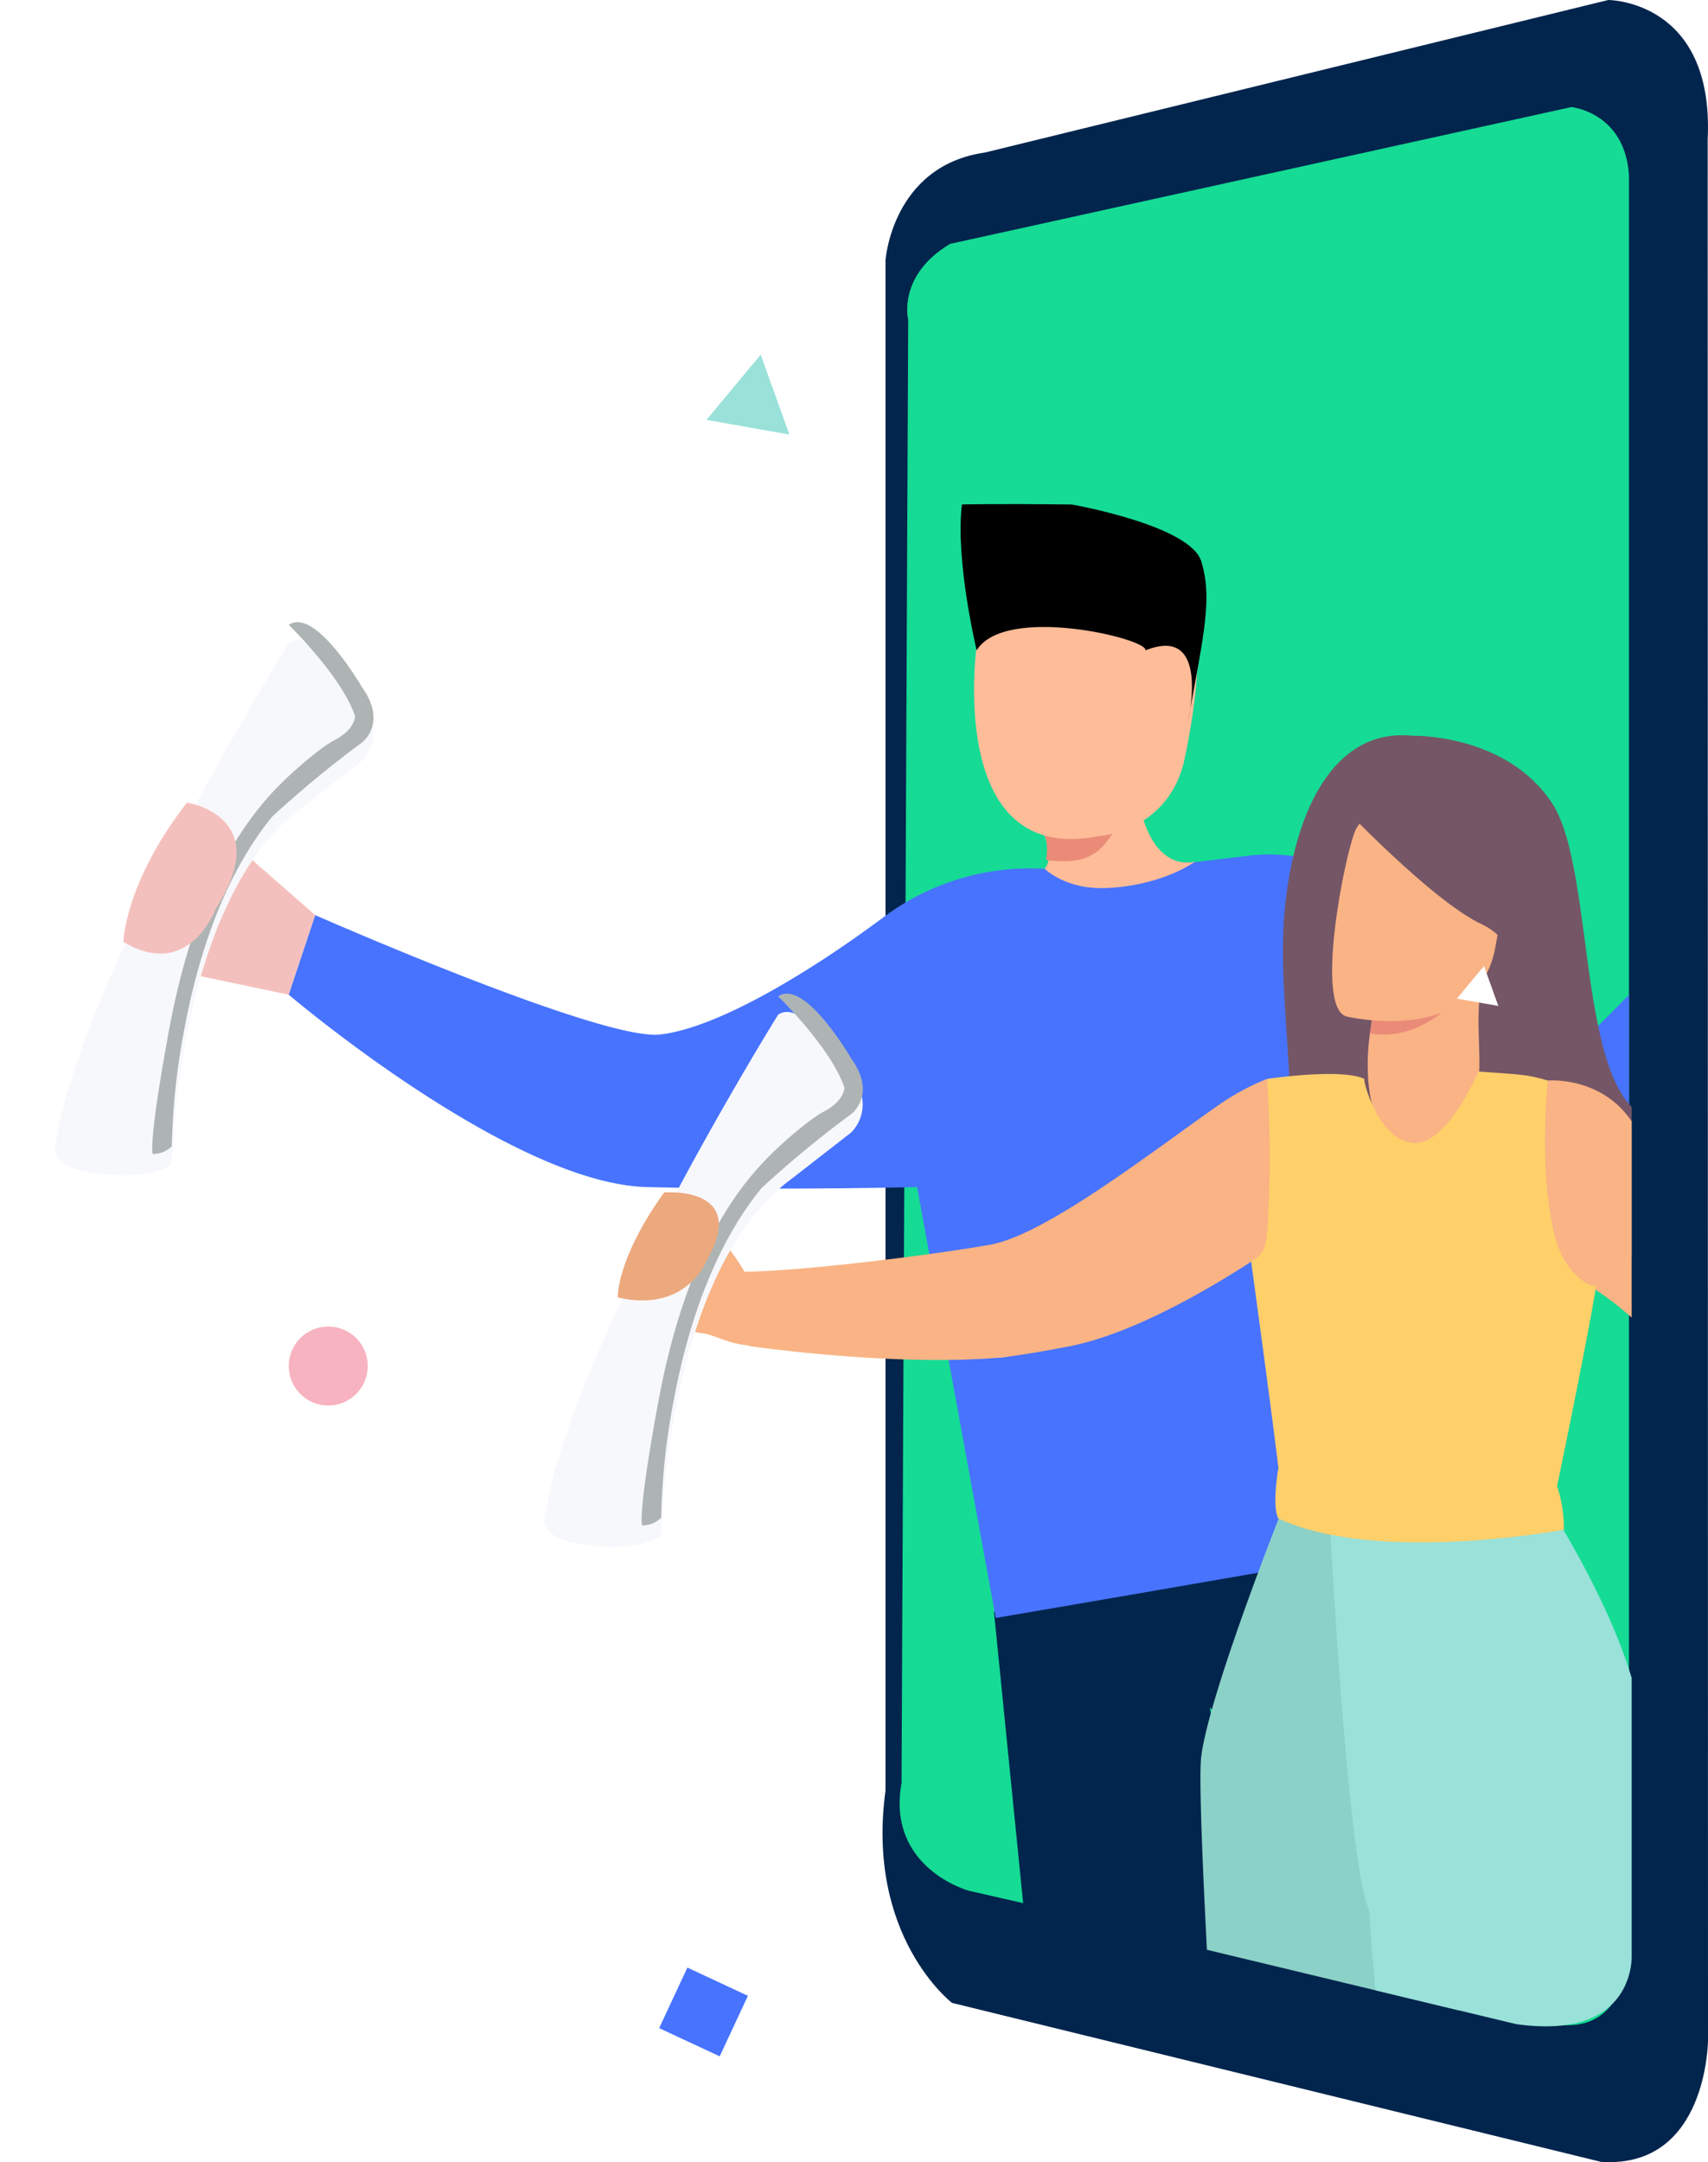
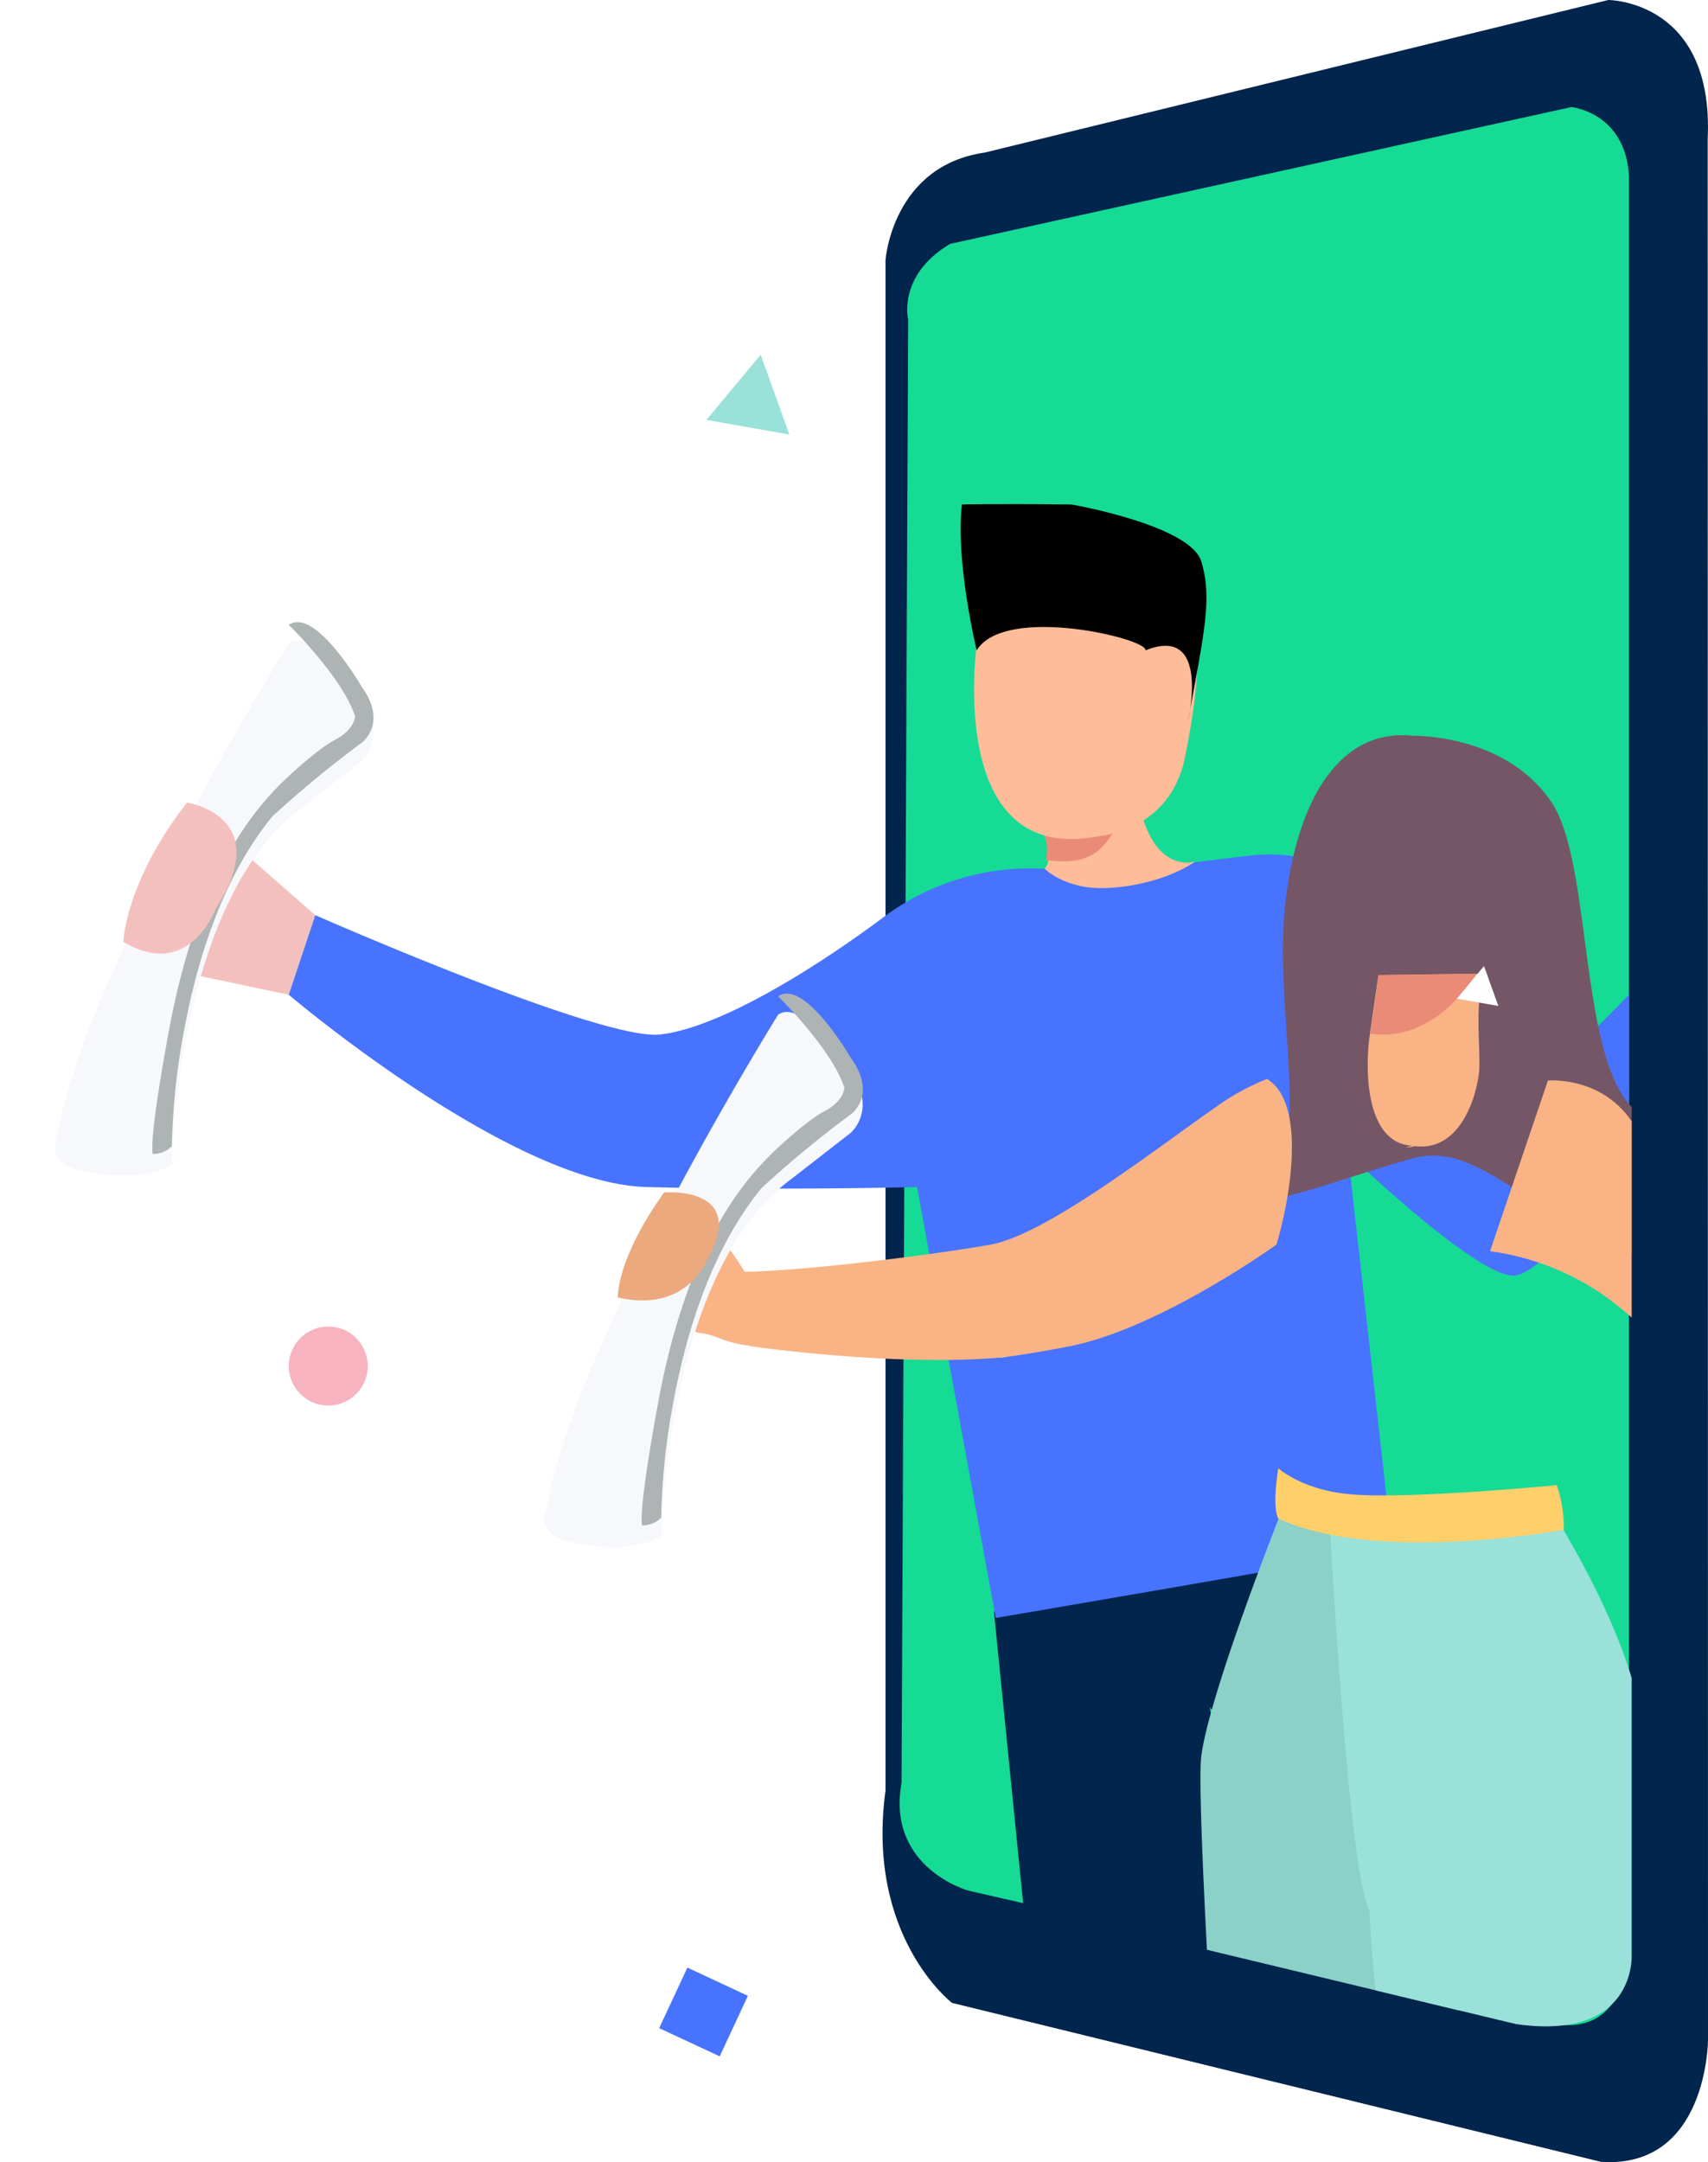
<svg xmlns="http://www.w3.org/2000/svg" width="279.78" height="354.113" viewBox="0 0 279.78 354.113">
  <defs>
    <filter id="9042fbav6a" x="0" y="95.895" width="70.181" height="105.624" filterUnits="userSpaceOnUse">
      <feOffset dy="3" />
      <feGaussianBlur stdDeviation="3" result="blur" />
      <feFlood flood-opacity=".161" />
      <feComposite operator="in" in2="blur" />
      <feComposite in="SourceGraphic" />
    </filter>
    <filter id="gb3jk1e0gc" x="80.154" y="156.732" width="70.181" height="105.624" filterUnits="userSpaceOnUse">
      <feOffset dy="3" />
      <feGaussianBlur stdDeviation="3" result="blur-2" />
      <feFlood flood-opacity=".161" />
      <feComposite operator="in" in2="blur-2" />
      <feComposite in="SourceGraphic" />
    </filter>
    <clipPath id="ud17wrcyhb">
      <path data-name="Path 12468" d="m12940.518 5000.033 143.2-19.387s12.356.73 13.277 9.693v250.28s.92 14.257-18.944 11.438l-129.738-31.188s-22.5 9.283-18.968-2.785l1.529-207.292s-2.582-6.27 9.644-10.759z" transform="translate(-12928.965 -4980.646)" style="fill:#15db95" />
    </clipPath>
  </defs>
  <g data-name="Group 9290" transform="translate(-706 -164.5)">
    <path data-name="Path 10968" d="M12926.54 5257.751v-250.64s1.087-15.458 16.292-17.63l102.095-24.98s9.774 4.344 9.774 21.722V5302.9s0 10.241-10.861 15.671l-106.438-26.066s-14.12-10.859-10.862-34.754z" transform="translate(-12075.489 -4800.001)" style="fill:#02254d" />
    <path data-name="Path 10969" d="M13044.026 4964.5s17.379 0 16.291 22.808l.051 311.323s-.051 21.028-17.428 19.941l-106.439-26.066z" transform="translate(-12074.588 -4800.001)" style="fill:#02254d" />
    <path data-name="Path 10970" d="m12937.155 5003.055 101.776-22.41s8.782.845 9.437 11.2v289.3s.655 16.479-13.464 13.222l-94.733-21.607s-13.473-3.713-10.96-17.663l1.087-239.614s-1.832-7.239 6.857-12.428z" transform="translate(-12075.531 -4798.61)" style="fill:#15db95" />
    <path data-name="Path 10971" d="m12842.482 5103.706-17.382-15.206-7.6 23.895 20.637 4.344z" transform="translate(-12084.838 -4789.323)" style="fill:#f4c0bd" />
    <g style="filter:url(#9042fbav6a)">
      <path data-name="Path 10972" d="M12839.537 5058.765s-33.67 54.058-38.015 81.21c0 0-2.171 4.344 5.432 5.43 0 0 8.4 1.825 13.434-1.26 0 0 .686-43.27 21.321-58.476l9.775-7.6a6.48 6.48 0 0 0 0-9.17s-7.602-13.144-11.947-10.134z" transform="translate(-12086.24 -4791.92)" style="fill:#f7f8fc" />
    </g>
    <path data-name="Path 10973" d="M12838.274 5058.765s8.688 8.44 10.861 14.957c0 0 0 2.172-3.341 3.9-2.259 1.17-6.226 4.66-8.065 6.417-5.838 5.579-14.444 16.4-19 40.729 0 0-3.317 17.4-2.746 20.646a4.424 4.424 0 0 0 2.2-.552 4.318 4.318 0 0 0 .942-.717 112.652 112.652 0 0 1 2.108-19.512c2.072-11 6.181-24.5 14.327-34.465a175.674 175.674 0 0 1 14.662-12.1s4.345-3.137 0-9.17c-.001.002-7.604-13.143-11.948-10.133z" transform="translate(-12084.971 -4791.922)" style="fill:#aeb4b4" />
    <path data-name="Path 10974" d="M12821.97 5085.531s14.507 2.139 4.732 17.345c0 0-4.345 11.947-15.147 5.449 0 0 .256-9.725 10.415-22.794z" transform="translate(-12085.35 -4789.578)" style="fill:#f4c0bd" />
    <path data-name="Path 10975" d="m12945.568 5208.4 5 49.882 36.232 8.272-5.86-42.5 2.723 3.372 8.921 39.129 35.606 10.31-17.247-79.68s-21.585 2.428-65.375 11.215z" transform="translate(-12076.758 -4779.962)" style="fill:#02254d" />
    <path data-name="Path 10976" d="M12960.022 5095.416a40.078 40.078 0 0 0-25.644 7.6c-11.959 8.973-27.447 18.464-37.056 19.55s-56.478-19.55-56.478-19.55l-4.346 13.033s36.359 30.934 58.65 31.5 44.278 0 44.278 0l12.878 70.574s64.716-11.046 64.955-11.415l-7.263-64.661s21.632 20.8 27.434 19.983 18.61-19.983 18.61-19.983v-26s-15.95 16.693-18.61 15.991-20.552-23.764-27.434-34.029a14.534 14.534 0 0 0-3.307-3.211 27.567 27.567 0 0 0-12.173-1.6c-4.146.478-9.414 1.128-9.414 1.128z" transform="translate(-12083.199 -4788.635)" style="fill:#4773ff" />
    <path data-name="Path 10977" d="M12947.47 5085.531s5.555 7.776 2.946 10.828c0 0 3.454 3.49 10.153 3.153 0 0 8.13-.071 14.549-4.348 0 0-6.828 2.348-9.248-9.634z" transform="translate(-12073.298 -4789.578)" style="fill:#ffbc99" />
    <path data-name="Polygon 151" d="m11022.453 1802.374 4.7 13.08-13.582-2.4z" transform="translate(-10191.848 -1579.783)" style="opacity:.996;fill:#99e1d9" />
    <circle data-name="Ellipse 662" cx="6.447" cy="6.447" transform="translate(799.505 394.695)" style="opacity:.8;fill:#f7b3bf" r="6.447" />
    <path data-name="Path 9092" d="m11091.923 1852.8-9.914-4.622 4.622-9.914 9.914 4.624z" transform="translate(-10268.033 -1351.515)" style="opacity:.996;fill:#4773ff" />
    <g data-name="Mask Group 695" transform="translate(805.249 224.593)" style="clip-path:url(#ud17wrcyhb)">
      <g data-name="Group 9212">
        <path data-name="Path 12415" d="M19.508.065s15.2-1.455 23.514 9.359 7.1 49.649 21.048 50.837 18.223-24.21 15.274-16.524 14.479 7.95 18.233 18.411 1.878 28.424-24.669 23.6-36.274-20.92-48.571-16.629-29.192 12.748-23.024 5.117S-.169 45.918.637 28.6 7.78-.34 19.508.065z" transform="rotate(4 -788.16 1642.968)" style="fill:#755666" />
        <path data-name="Path 12416" d="M16.9 11.109s-4.767-8.243-8.557-9.854C4.2-.516 1.837-.468 1.218 1.753c-.732 2.63 3.207 5.28 4.237 8.164s-.619 2.634-3.505 2.3S.092 13.4.607 13.654s4.693 3.822 6.24 4.331a9.345 9.345 0 0 0 1.9.283c2.143.163 4.438 1.648 8.753 1.411 0 0 .484-5.601-.6-8.57z" transform="rotate(4 -1992.796 192.659)" style="fill:#f9b384" />
        <path data-name="Path 12417" d="M2.119 46.068c-5.958-1.232 2.542 3.5 2.542 3.5s23.234 1.727 40.567-.928c.6-.089 1.2-.2 1.78-.319 3.182-.662 6.56-1.493 9.95-2.41 14.488-3.927 32.575-18.955 32.575-18.955C91.362 18.7 92.737 3.416 86.089 0a38.733 38.733 0 0 0-7.84 5.016c-9.84 7.93-26.438 22.913-35.439 25.21-8.3 2.118-31.564 6.793-41.285 7.346-.001-.001.09 6.752.594 8.496z" transform="rotate(4 -1572.52 376.194)" style="fill:#f9b384" />
        <path data-name="Path 12419" d="M0 .316C.6.23 1.2.123 1.78 0A5.079 5.079 0 0 0 0 .316z" transform="rotate(4 -2287.043 999.598)" style="fill:#f8caa4" />
        <path data-name="Path 12420" d="M23.029 2.747s6.357 5.8 5.117 9.921-6.978 6.872-7.752 11.912-3.877 7.781-6.669 7.781H.422s-2.055-3.542 2.907-4.613 6.831-6.989 6.521-12.482a97.112 97.112 0 0 1 .464-12.825L20.858 0z" transform="rotate(4 -5442.256 2448.54)" style="fill:#375b8a" />
-         <path data-name="Path 12421" d="M36.22 0s2.286 24.572-.5 25.944L0 25.872s0-4.119 5.736-5.036 15.816-4.277 17.52-11.754S36.22 0 36.22 0z" transform="rotate(4 -5490.043 1486.458)" style="fill:#375b8a" />
        <path data-name="Path 12423" d="M10.975 0S.678 32.053.016 42.966 19.7 197.981 20.519 203.009c.771 4.742 6.655 7.762 6.655 7.762a8.9 8.9 0 0 0 6.572.508c5.36-1.513 7.055-3.327 7.055-3.327s8.013-102.775 3.055-139.489A581.7 581.7 0 0 1 38.835 0z" transform="rotate(4 -2593.617 1531.437)" style="fill:#8bd1c7" />
        <path data-name="Path 12424" d="M36.4 0s15.707 21.077 17.171 35.323 2.3 64.287 5.415 78.176 14.583 40.617 14.583 83.935a8.651 8.651 0 0 1-4.87 3.807 41.026 41.026 0 0 1-4.284 1.181 6.732 6.732 0 0 1-7.53-3.574c-7.75-15.6-32.433-65.923-33.7-76.37C22.291 115.087 15 98.9 11.021 67.185 6.938 60.292 0 3.154 0 3.154z" transform="rotate(4 -2589.03 1792.548)" style="fill:#99e1d9" />
        <path data-name="Path 12425" d="M8.3 28.925c8.578.862 10.235-10.529 10.071-13.615-.244-4.524-1.271-8.87-.519-15.31L16.9.079.815 1.428.09 11.2c-.404 5.122.266 17.84 8.21 17.725 1.477-.019-2.617.751 0 0z" transform="rotate(4 -1342.029 1850.659)" style="fill:#f9b384" />
        <path data-name="Path 12426" d="M.711 1.345S.513 6.337 0 11c8.83.741 14.384-6.763 16.793-11z" transform="rotate(4 -1343.198 1852.109)" style="fill:#ea8b78" />
-         <path data-name="Path 12427" d="M3 37.577s21.88 3.674 23.549-13.333S31.691 2.88 18.48.618 3.9 2.721 2.354 6.93-2.376 36.544 3 37.577z" transform="rotate(4 -923.079 1766.302)" style="fill:#f9b384" />
-         <path data-name="Path 12428" d="M0 4.811S16.106 19.666 24.606 22.9 37.4 44.165 37.4 44.165 34.168 8.227 23.032.392c0 0-17.915-2.34-23.032 4.419z" transform="rotate(4 -895.936 1760.813)" style="fill:#755666" />
        <path data-name="Path 12429" d="M11.537 2.919S7.131 4.025 5.043 6.907A21.131 21.131 0 0 0 .891 18.5S-2.242 7.676 3.242 2.367c5.817-5.63 8.295.552 8.295.552z" transform="rotate(4 -889.717 1749.79)" style="fill:#755666" />
        <g data-name="Group 8958">
-           <path data-name="Path 12430" d="M7.324.614S5.8 6.491 4.456 7.395-.853 13.436.165 15.633c1.367 2.945 4.748 7.268 6.387 6.779s.125-4.765 3.205-7.885c1.559-1.572 5.168-4.452 4.872-7.545S13.547 0 13.547 0z" transform="rotate(4 -2960.646 2736.17)" style="fill:#f9b384" />
+           <path data-name="Path 12430" d="M7.324.614S5.8 6.491 4.456 7.395-.853 13.436.165 15.633c1.367 2.945 4.748 7.268 6.387 6.779s.125-4.765 3.205-7.885c1.559-1.572 5.168-4.452 4.872-7.545z" transform="rotate(4 -2960.646 2736.17)" style="fill:#f9b384" />
          <path data-name="Path 12431" d="M7.895 0a60.992 60.992 0 0 1-6.588 4.064c-2.12.937-1.27 1.7-.18 1.709a8.074 8.074 0 0 0 4.56-1.413C7.74 3.141 8.987-.024 7.895 0z" transform="rotate(4 -3019.613 2710.013)" style="fill:#f9b384" />
        </g>
        <path data-name="Path 12432" d="M7.51.109S20.239-1.936 24.7 11.7c12.856 12.081 30.464 22.823 33.45 34.923 2.473 10.031 2.843 23.9 0 50.614a12.775 12.775 0 0 1-5.057.566A7.79 7.79 0 0 1 48.8 96.6s-7.568-36.969-12.6-46.54c-1.13-2.16-10.089-11.611-18.009-16.014A42.609 42.609 0 0 0 0 28.657z" transform="rotate(4 -1590.973 2160.387)" style="fill:#f9b384" />
        <path data-name="Path 12472" d="M0 .863a8.279 8.279 0 0 1 1.959 6.6C10.79 8.122 11.528 3.757 13.936 0z" transform="rotate(4 -1012.235 1048)" style="fill:#ea8b78" />
-         <path data-name="Path 12422" d="m6.823 67.091 5.546 5.048 38.186-2.67 1.739-.628s3.626-26.425 4.368-35.278c-.264.65-5.214-.967-7.375-7.733C45.8 14.889 46.433.68 46.433.68 42.96-.053 42.448.011 34.979 0c-2.9 7.844-6.527 12.408-9.724 12.423-5.888.025-9.173-9.921-8.82-9.911C12.538.965.508 3.625.508 3.625A182.029 182.029 0 0 1 2.29 29.117C2.237 33.033.12 33.163 0 33.615c5.856 28.124 6.823 33.476 6.823 33.476z" transform="rotate(4 -1563.379 1603.367)" style="fill:#ffcf6a" />
        <path data-name="Path 12506" d="M.174.411S4.2 3.682 12.187 3.847C21.733 4.046 45.866 0 45.866 0a21.736 21.736 0 0 1 1.669 7.2S17.506 15.035.767 8.639c0 0-1.206-1.226-.593-8.228z" transform="rotate(4 -2521.472 1665.012)" style="fill:#ffcf6a" />
      </g>
    </g>
    <g data-name="Group 9213">
      <g style="filter:url(#gb3jk1e0gc)">
        <path data-name="Path 12469" d="M12839.537 5058.765s-33.67 54.058-38.015 81.21c0 0-2.171 4.344 5.432 5.43 0 0 8.4 1.825 13.434-1.26 0 0 .686-43.27 21.321-58.476l9.775-7.6a6.48 6.48 0 0 0 0-9.17s-7.602-13.144-11.947-10.134z" transform="translate(-12006.076 -4731.077)" style="fill:#f7f8fc" />
      </g>
      <path data-name="Path 12470" d="M12838.274 5058.765s8.688 8.44 10.861 14.957c0 0 0 2.172-3.341 3.9-2.259 1.17-6.226 4.66-8.065 6.417-5.838 5.579-14.444 16.4-19 40.729 0 0-3.317 17.4-2.746 20.646a4.424 4.424 0 0 0 2.2-.552 4.318 4.318 0 0 0 .942-.717 112.652 112.652 0 0 1 2.108-19.512c2.072-11 6.181-24.5 14.327-34.465a175.674 175.674 0 0 1 14.662-12.1s4.345-3.137 0-9.17c-.001.002-7.604-13.143-11.948-10.133z" transform="translate(-12004.817 -4731.084)" style="fill:#aeb4b4" />
      <path data-name="Path 12471" d="M10.718 0s14.11 1.53 4.6 12.407c0 0-4.814 7.683-15.321 3.034C0 15.442.835 9.348 10.718 0z" transform="rotate(-11 2281.078 -3995.368)" style="fill:#eca97d" />
    </g>
    <circle data-name="Ellipse 662" cx="6.469" cy="6.469" r="6.469" transform="translate(753.302 381.758)" style="fill:#f7b3bf;opacity:.996" />
    <path data-name="Path 6866-2" d="M.96 9.274S-6.3 45.593 19.12 41.961c0 0 10.895 0 14.527-10.9 0 0 8.175-27.9-1.059-27.9 0 .003 2.875-10.231-31.628 6.113z" transform="rotate(-2.98 5440.65 -16489.305)" style="fill:#ffbc99" />
    <path data-name="Path 6867-2" d="M865.98 271.007s-3.528-14.663-2.411-23.885c0 0 5.219-.147 18.002.007 0 0 19.403 3.397 21.202 9.314s.59 11.213-2.183 26.152c0 0 3.83-15.933-6.972-11.573.687-1.84-22.928-7.614-27.637-.015z" />
    <path data-name="Polygon 151" d="m11018.01 1802.374 2.35 6.54-6.791-1.2z" transform="translate(-10068.924 -1479.659)" style="fill:#fff;opacity:.996" />
  </g>
</svg>